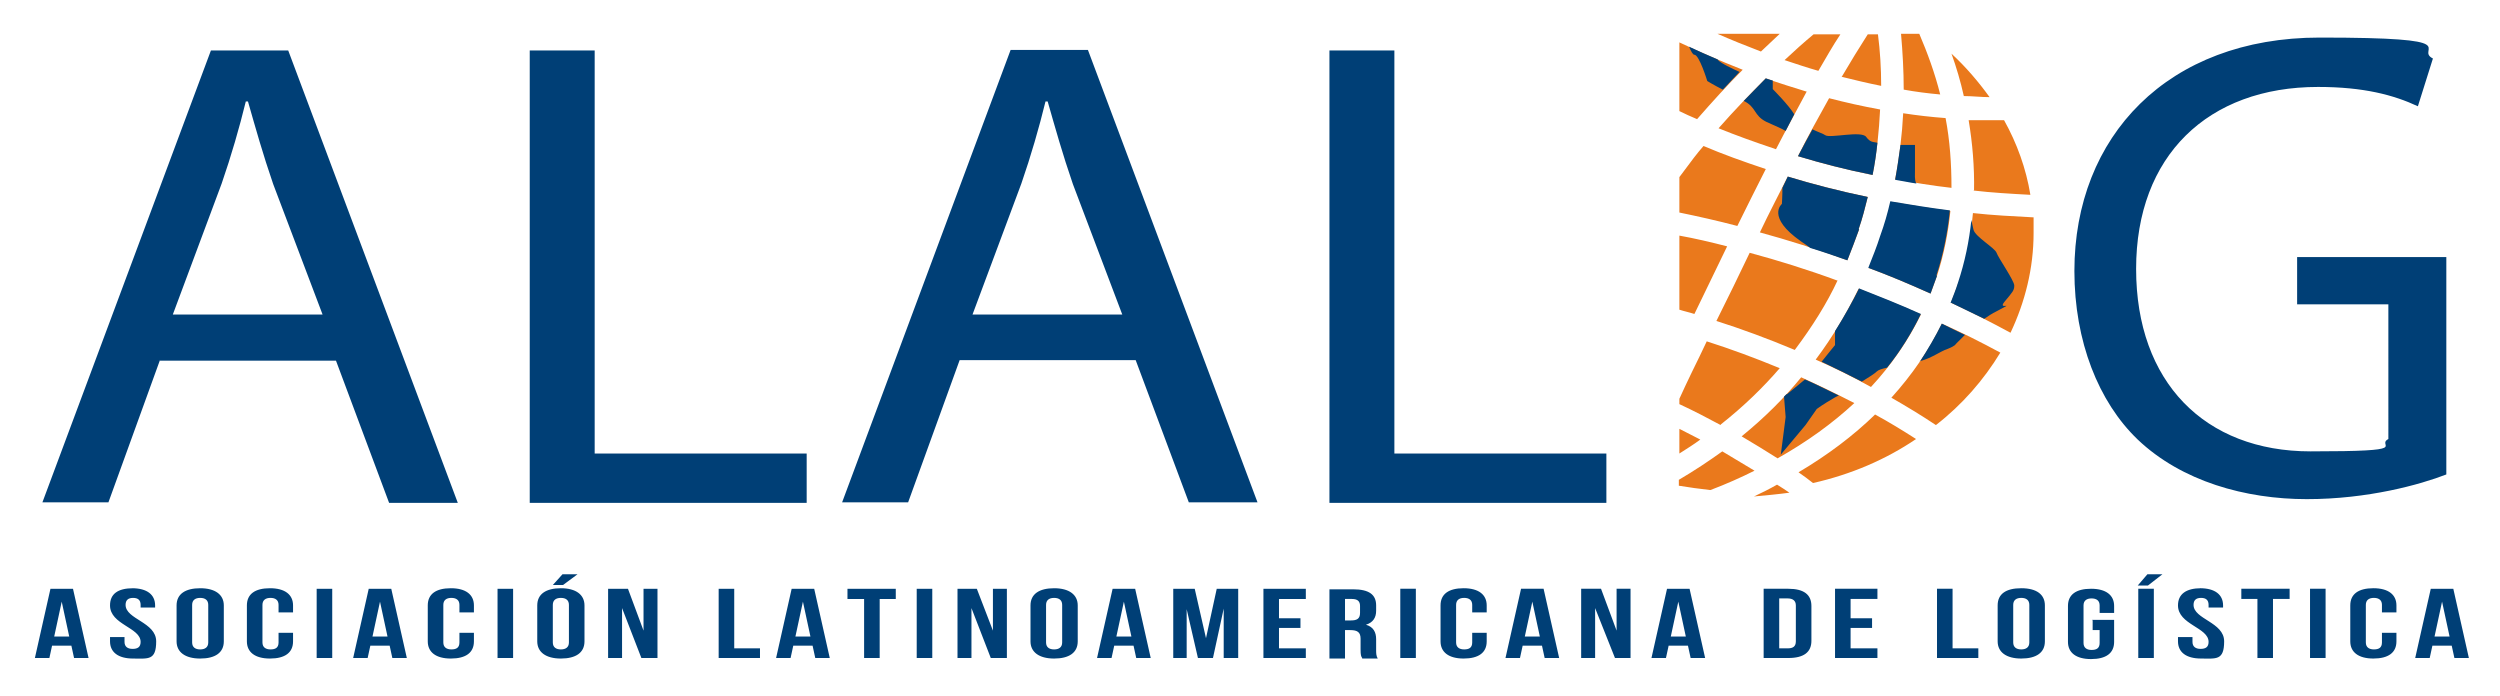
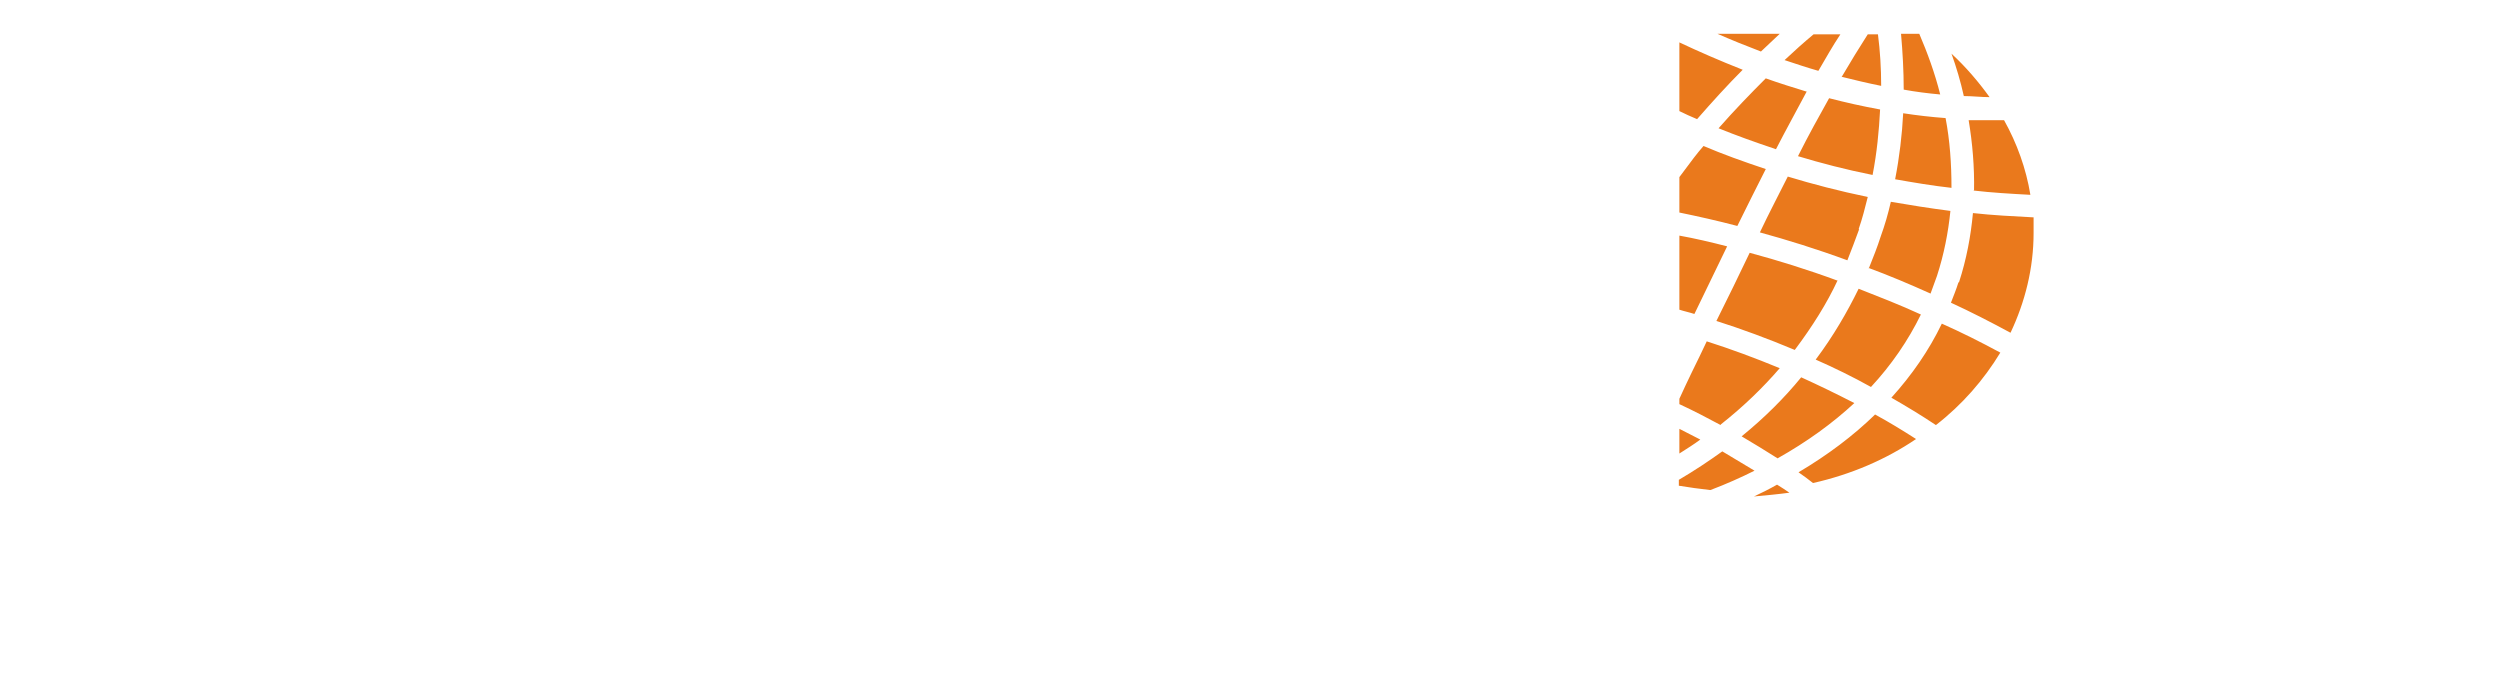
<svg xmlns="http://www.w3.org/2000/svg" viewBox="0 0 465.8 129.6">
  <path fill="#ea791c" d="M320.6 79.1c4.3-3.4 7.9-6.9 11-10.5-4.6-1.9-9.2-3.6-13.6-5-.9 1.9-1.8 3.8-2.8 5.8-.8 1.6-1.5 3.2-2.3 4.9v1c2.6 1.2 5.1 2.5 7.7 3.9Zm-3.8 2.8c-1.3-.7-2.6-1.3-3.9-2v4.6c1.4-.9 2.7-1.7 3.9-2.6Zm1.9 9.4c2.9-1.1 5.6-2.3 8.2-3.6l-6-3.6c-2.5 1.8-5.2 3.6-8.1 5.3v1.1c1.9.3 3.9.6 5.8.8Zm-3-32.8c2-4.2 4.1-8.4 6.1-12.6-3.1-.8-6.1-1.5-8.9-2v13.8c.9.3 1.9.5 2.8.8Zm12.4-48.9c1.2-1.1 2.3-2.2 3.5-3.3H320c2.5 1.1 5.2 2.2 8.1 3.3Zm4.4 1.6c2.1.7 4.2 1.4 6.3 2 1.4-2.4 2.7-4.7 4.1-6.8h-5c-1.8 1.5-3.6 3.1-5.4 4.8Zm10.6 3.1c2.4.6 4.9 1.2 7.4 1.7 0-3.3-.2-6.5-.6-9.6H348c-1.6 2.5-3.2 5.1-4.9 8Zm11.6 2.4c2.2.4 4.5.7 6.8.9-1-4-2.4-7.8-3.9-11.3h-3.4c.3 3.4.5 6.9.5 10.4Zm-5.3 60.5c-4.1 4-8.9 7.6-14.3 10.8.9.6 1.8 1.3 2.7 2 7.1-1.6 13.6-4.4 19.2-8.2-2.5-1.6-5.1-3.2-7.7-4.6Zm-33.2-55c2.8-3.2 5.6-6.3 8.5-9.2-4.3-1.7-8.2-3.4-11.8-5.1v12.8c1 .5 2.1 1 3.3 1.5Zm7.5 19.9c1.8-3.6 3.5-7.1 5.3-10.6-4.2-1.4-8.1-2.8-11.6-4.3-.6.7-1.2 1.4-1.8 2.2l-2.7 3.6v6.6c3.4.7 7 1.5 10.8 2.5Zm25.2-9.5c.8-4.1 1.2-8.2 1.4-12.2-3.3-.6-6.4-1.3-9.5-2.1-1.9 3.4-3.9 7-5.8 10.8 4.3 1.3 8.9 2.5 13.9 3.5Zm21.8-14.5c-2.1-2.9-4.4-5.6-7.1-8.1.9 2.5 1.7 5.2 2.3 7.9 1.6 0 3.2.2 4.8.2Zm-22.6 31.8c3.8 1.4 7.6 3 11.6 4.8l1.2-3.3c1.3-4 2.1-8.1 2.5-12.1-3.9-.5-7.6-1.1-11.1-1.7-.5 2.2-1.1 4.3-1.9 6.5-.6 1.9-1.4 3.9-2.2 5.9Zm19.6-14.4c3.4.4 6.9.6 10.6.8-.8-4.9-2.5-9.6-4.9-13.9h-6.6c.7 4.2 1.1 8.7 1 13.2ZM362.5 22c-2.7-.2-5.3-.5-7.9-.9-.2 4-.7 8.2-1.5 12.3 3.4.6 6.9 1.2 10.5 1.6 0-4.5-.3-8.8-1.1-13Zm-24.2 45c3.4 1.5 6.9 3.2 10.3 5.1 3.8-4.1 6.9-8.6 9.3-13.5-3.9-1.8-7.8-3.3-11.6-4.8-2.1 4.3-4.7 8.8-8 13.2Zm14.1 7.1c2.8 1.6 5.6 3.3 8.3 5.1 4.9-3.8 8.9-8.4 12-13.5-3.7-2-7.3-3.8-10.9-5.4-2.4 5-5.6 9.6-9.4 13.8Zm-6.1-31.4c.7-2 1.2-4 1.7-6-5.3-1.1-10.3-2.4-14.9-3.8-1.7 3.4-3.5 6.8-5.2 10.4 5.1 1.4 10.6 3.1 16.3 5.2.8-2 1.5-3.9 2.2-5.8Zm-3.9 9.6c-5.7-2.1-11.2-3.8-16.4-5.2-2 4.2-4.1 8.5-6.2 12.7 4.7 1.5 9.6 3.3 14.6 5.4 3.3-4.4 6-8.7 8-13Zm3.1 22.8c-3.3-1.7-6.6-3.3-9.9-4.8-3.1 3.8-6.8 7.5-11.1 11 2.2 1.3 4.5 2.7 6.7 4.1 5.5-3.1 10.2-6.5 14.3-10.3Zm19.4-22.5c-.4 1.3-.9 2.5-1.4 3.8 3.7 1.7 7.4 3.6 11.1 5.6 2.7-5.7 4.3-12 4.3-18.6v-2.9c-3.9-.2-7.7-.4-11.3-.8-.4 4.3-1.2 8.6-2.6 12.9Zm-28.2-35.5c-2.6-.8-5.2-1.6-7.7-2.5-2.9 2.9-5.9 6-8.8 9.3 3.2 1.3 6.8 2.6 10.7 3.9 1.9-3.7 3.9-7.3 5.7-10.7Zm-9.9 75.4c2.2-.2 4.4-.4 6.6-.7-.7-.5-1.5-1-2.3-1.5-1.4.8-2.8 1.5-4.3 2.2Z" />
  <path fill="none" d="M366.8 22.3c.7 4.2 1.1 8.7 1 13.2 3.4.4 6.9.6 10.6.8-.8-4.9-2.5-9.6-4.9-13.9h-6.6Zm-3.2-12.2c.9 2.5 1.7 5.2 2.3 7.9 1.6 0 3.2.1 4.8.2-2.1-2.9-4.4-5.6-7.1-8.1Z" />
-   <path fill="#003f76" d="M348.9 32.6c.4-2 .7-4 .9-6-.8-.2-1.3 0-2.1-1.1-.9-1.2-6.7.3-7.6-.3-.4-.3-1.4-.6-2.4-1.1-.9 1.6-1.8 3.3-2.7 5 4.3 1.3 8.9 2.5 13.9 3.5Zm-16 40.8-.5.5.3 3.8-.9 7 4.6-5.5 2.1-3s1.2-.9 3.3-2.1c.2-.1.5-.3.8-.4-2.1-1-4.2-2.1-6.3-3-1.3 1.1-2.7 2.2-3.4 2.8Zm30.6-17c2.1 1 4.1 2 6.2 3 .7-.5 1.5-1 2.3-1.4 4-2.1 0 0 1.5-1.8s1.8-2.1 1.8-3-3-5.2-3.3-6.1c-.3-.9-4-3-4.3-4.3-.1-.6-.3-1.2-.4-1.8-.4 3.9-1.2 7.8-2.5 11.7-.4 1.3-.9 2.5-1.4 3.8Zm-43.4-45.3c-1.9-.8-3.7-1.6-5.4-2.4.4.9.7 1.5 1 1.5.9 0 2.4 4.9 2.4 4.9s1.3.8 2.9 1.6c1-1.1 2.1-2.2 3.1-3.3-1.3-.6-3.5-1.6-4.1-2.3Zm40.7 40.2c1.3-4 2.1-8.1 2.5-12.1-3.9-.5-7.6-1.1-11.1-1.7-.5 2.2-1.1 4.3-1.9 6.5-.6 1.9-1.4 3.9-2.2 5.9 3.8 1.4 7.6 3 11.6 4.8l1.2-3.3Zm-35.9-32.5c2.4 1.2 1.8 2.7 4.2 3.9 1.7.8 2.8 1.2 3.6 1.7.5-1 1.1-2.1 1.6-3.1-1-1.7-4-4.7-4-4.7V15c-.5-.1-.9-.3-1.3-.4-1.4 1.4-2.7 2.8-4.1 4.2Zm32.8 48.5c2.3-.6 3.7-1.8 5.2-2.3 1.5-.6 1.5-.9 1.5-.9l1.7-1.7c-1.5-.7-2.9-1.4-4.3-2.1-1.2 2.4-2.6 4.8-4.1 7.1Zm-.7-33.2c-.3-.7-.2-1.5-.2-2.5V27h-2.7c-.3 2.1-.6 4.3-1 6.5 1.3.2 2.6.5 4 .7Zm-10.6 19.6c-1.3 2.6-2.8 5.3-4.5 8v2.6s-1.4 1.7-2.5 3.1c2.5 1.2 5 2.4 7.5 3.7 1.3-.8 2.4-1.5 2.8-1.9.3-.3 1-.5 1.9-.7 2.5-3.1 4.6-6.5 6.3-10-4-1.8-7.8-3.3-11.6-4.8Zm-.1-11c.7-2 1.2-4 1.7-6-5.3-1.1-10.3-2.4-14.9-3.8-.3.7-.7 1.4-1 2.1 0 1.6-.1 3-.1 3s-3 2.4 3.6 7c.6.4 1.2.8 1.7 1.2 2.3.7 4.6 1.5 6.9 2.3.8-2 1.5-3.9 2.2-5.8ZM29.8 67.1l-9.6 26.5H7.9L39.3 9.4h14.4l31.6 84.3H72.5l-9.9-26.5H29.8Zm30.3-8.5-9.2-24.3c-1.9-5.5-3.3-10.5-4.7-15.4h-.4c-1.2 4.9-2.7 10.1-4.5 15.3l-9.1 24.4h27.9ZM98.7 9.4h12.1v75.1h39.5v9.2H98.7V9.4zm80.1 57.7-9.6 26.5h-12.3l31.4-84.3h14.4l31.6 84.3h-12.8l-9.9-26.5h-32.8Zm30.3-8.5-9.2-24.3c-1.9-5.5-3.3-10.5-4.7-15.4h-.4c-1.2 4.9-2.7 10.1-4.5 15.3l-9.1 24.4h27.9Zm38.6-49.2h12.1v75.1h39.5v9.2h-51.6V9.4zm208.1 79c-4.9 1.9-14.6 4.6-26 4.6s-23.3-3.3-31.5-11.1c-7.3-7-11.8-18.3-11.8-31.4 0-25.1 17.4-43.5 45.7-43.5s17.5 2.1 21.1 3.9l-2.8 8.9c-4.5-2.1-10.1-3.6-18.6-3.6-20.5 0-33.9 12.8-33.9 33.9s12.8 34 32.5 34 12-1 14.5-2.3V56.7h-17v-8.8h27.8v40.5ZM16.7 122.6h-2.9l-.5-2.3H9.7l-.5 2.3H6.5l2.9-12.9h4.2l2.9 12.9Zm-6.6-4h2.8l-1.4-6.5-1.4 6.5Zm14.5-9c2.8 0 4.3 1.2 4.3 3.2v.4h-2.7v-.5c0-.9-.5-1.3-1.4-1.3s-1.4.4-1.4 1.3c0 2.7 5.7 3.2 5.7 6.8s-1.5 3.2-4.3 3.2-4.3-1.2-4.3-3.2v-.8h2.7v.9c0 .9.6 1.3 1.5 1.3s1.5-.3 1.5-1.3c0-2.7-5.7-3.2-5.7-6.8 0-2.1 1.4-3.2 4.3-3.2Zm8.3 3.2c0-2.1 1.6-3.2 4.4-3.2s4.4 1.2 4.4 3.2v6.7c0 2.1-1.6 3.2-4.4 3.2s-4.4-1.2-4.4-3.2v-6.7Zm2.9 6.9c0 .9.6 1.3 1.5 1.3s1.5-.4 1.5-1.3v-7c0-.9-.6-1.3-1.5-1.3s-1.5.4-1.5 1.3v7Zm18.8-1.9v1.7c0 2.1-1.5 3.2-4.3 3.2s-4.3-1.2-4.3-3.2v-6.7c0-2.1 1.5-3.2 4.3-3.2s4.3 1.2 4.3 3.2v1.3h-2.7v-1.4c0-.9-.6-1.3-1.5-1.3s-1.5.4-1.5 1.3v7c0 .9.6 1.3 1.5 1.3s1.5-.3 1.5-1.3v-1.8h2.7Zm4.4-8.1h2.9v12.9H59zm17 12.9h-2.9l-.5-2.3H69l-.5 2.3h-2.7l2.9-12.9h4.2l2.9 12.9Zm-6.6-4h2.8l-1.4-6.5-1.4 6.5Zm18.9-.8v1.7c0 2.1-1.5 3.2-4.3 3.2s-4.3-1.2-4.3-3.2v-6.7c0-2.1 1.5-3.2 4.3-3.2s4.3 1.2 4.3 3.2v1.3h-2.7v-1.4c0-.9-.6-1.3-1.5-1.3s-1.5.4-1.5 1.3v7c0 .9.6 1.3 1.5 1.3s1.5-.3 1.5-1.3v-1.8h2.7Zm4.4-8.1h2.9v12.9h-2.9zm7.4 3.1c0-2.1 1.6-3.2 4.4-3.2s4.4 1.2 4.4 3.2v6.7c0 2.1-1.6 3.2-4.4 3.2s-4.4-1.2-4.4-3.2v-6.7Zm7.5-5.8-2.7 2H103l1.8-2h2.8Zm-4.6 12.7c0 .9.6 1.3 1.5 1.3s1.5-.4 1.5-1.3v-7c0-.9-.6-1.3-1.5-1.3s-1.5.4-1.5 1.3v7Zm12.9-6.4v9.3h-2.6v-12.9h3.7l2.9 7.8v-7.8h2.6v12.9h-3l-3.6-9.3zm18-3.6h2.9v11.1h4.8v1.8h-7.7v-12.9zm20.9 12.9h-2.9l-.5-2.3h-3.6l-.5 2.3h-2.7l2.9-12.9h4.2l2.9 12.9Zm-6.6-4h2.8l-1.4-6.5-1.4 6.5Zm9.7-8.9h9v1.9h-3v11H161v-11h-3.1v-1.9zm12.9 0h2.9v12.9h-2.9zm10.2 3.6v9.3h-2.6v-12.9h3.6l3 7.8v-7.8h2.6v12.9h-3l-3.6-9.3zm11-.5c0-2.1 1.6-3.2 4.4-3.2s4.4 1.2 4.4 3.2v6.7c0 2.1-1.6 3.2-4.4 3.2s-4.4-1.2-4.4-3.2v-6.7Zm2.9 6.9c0 .9.6 1.3 1.5 1.3s1.5-.4 1.5-1.3v-7c0-.9-.6-1.3-1.5-1.3s-1.5.4-1.5 1.3v7Zm19.7 2.9h-2.9l-.5-2.3h-3.6l-.5 2.3h-2.7l2.9-12.9h4.2l2.9 12.9Zm-6.6-4h2.8l-1.4-6.5-1.4 6.5Zm16.7.3 2-9.2h4v12.9H228v-9.2l-2 9.2h-2.8l-2.1-9.1v9.1h-2.5v-12.9h4l2.1 9.2zm13.6-3.7h4v1.8h-4v3.8h5v1.8h-7.9v-12.9h7.9v1.9h-5v3.6zm15.5 7.4c-.2-.3-.3-.5-.3-1.6v-2c0-1.2-.6-1.6-1.9-1.6h-1v5.3h-2.9v-12.9h4.4c3 0 4.3 1 4.3 3v1c0 1.3-.6 2.2-1.9 2.6 1.4.4 1.9 1.4 1.9 2.7v2c0 .6 0 1.1.3 1.6h-2.9Zm-3.2-11v4h1.1c1.1 0 1.7-.3 1.7-1.4v-1.3c0-.9-.5-1.3-1.5-1.3h-1.4Zm10.3-1.9h2.9v12.9h-2.9zm16.1 8.1v1.7c0 2.1-1.5 3.2-4.3 3.2s-4.3-1.2-4.3-3.2v-6.7c0-2.1 1.5-3.2 4.3-3.2s4.3 1.2 4.3 3.2v1.3h-2.7v-1.4c0-.9-.6-1.3-1.5-1.3s-1.5.4-1.5 1.3v7c0 .9.6 1.3 1.5 1.3s1.5-.3 1.5-1.3v-1.8h2.7Zm13.7 4.8h-2.9l-.5-2.3h-3.6l-.5 2.3h-2.7l2.9-12.9h4.2l2.9 12.9Zm-6.6-4h2.8l-1.4-6.5-1.4 6.5Zm13.1-5.3v9.3h-2.6v-12.9h3.7l2.9 7.8v-7.8h2.6v12.9h-2.9l-3.7-9.3zm20.7 9.3H315l-.5-2.3h-3.6l-.5 2.3h-2.7l2.9-12.9h4.2l2.9 12.9Zm-6.6-4h2.8l-1.4-6.5-1.4 6.5Zm17.3-8.9h4.6c2.9 0 4.3 1.1 4.3 3.2v6.5c0 2.1-1.4 3.2-4.3 3.2h-4.6v-12.9Zm2.9 1.9v9.2h1.6c.9 0 1.5-.3 1.5-1.3v-6.7c0-.9-.6-1.3-1.5-1.3h-1.6Zm13.3 3.6h4v1.8h-4v3.8h5v1.8h-7.9v-12.9h7.9v1.9h-5v3.6zm16.1-5.5h2.9v11.1h4.8v1.8h-7.7v-12.9zm11.3 3.1c0-2.1 1.5-3.2 4.4-3.2s4.4 1.2 4.4 3.2v6.7c0 2.1-1.6 3.2-4.4 3.2s-4.4-1.2-4.4-3.2v-6.7Zm2.9 6.9c0 .9.6 1.3 1.5 1.3s1.5-.4 1.5-1.3v-7c0-.9-.6-1.3-1.5-1.3s-1.5.4-1.5 1.3v7Zm14.7-4.2h4.1v4.1c0 2.1-1.5 3.2-4.3 3.2s-4.3-1.2-4.3-3.2v-6.7c0-2.1 1.5-3.2 4.3-3.2s4.3 1.2 4.3 3.2v1.3h-2.7v-1.4c0-.9-.6-1.3-1.5-1.3s-1.5.4-1.5 1.3v7c0 .9.6 1.3 1.5 1.3s1.5-.3 1.5-1.3v-2.4h-1.3v-1.8Zm13.1-8.5-2.7 2.1h-1.9l1.8-2.1h2.8zm-4.5 2.7h2.9v12.9h-2.9zm11.5-.1c2.8 0 4.3 1.2 4.3 3.2v.4h-2.7v-.5c0-.9-.5-1.3-1.4-1.3s-1.4.4-1.4 1.3c0 2.7 5.7 3.2 5.7 6.8s-1.5 3.2-4.3 3.2-4.3-1.2-4.3-3.2v-.8h2.7v.9c0 .9.6 1.3 1.5 1.3s1.5-.3 1.5-1.3c0-2.7-5.7-3.2-5.7-6.8 0-2.1 1.5-3.2 4.3-3.2Zm7.7.1h9v1.9h-3.1v11h-2.9v-11h-3v-1.9zm12.8 0h2.9v12.9h-2.9zm16.1 8.1v1.7c0 2.1-1.5 3.2-4.3 3.2s-4.3-1.2-4.3-3.2v-6.7c0-2.1 1.5-3.2 4.3-3.2s4.3 1.2 4.3 3.2v1.3h-2.7v-1.4c0-.9-.6-1.3-1.5-1.3s-1.5.4-1.5 1.3v7c0 .9.6 1.3 1.5 1.3s1.5-.3 1.5-1.3v-1.8h2.7Zm13.7 4.8h-2.9l-.5-2.3h-3.6l-.5 2.3H450l2.9-12.9h4.2l2.9 12.9Zm-6.6-4h2.8l-1.4-6.5-1.4 6.5Z" />
</svg>